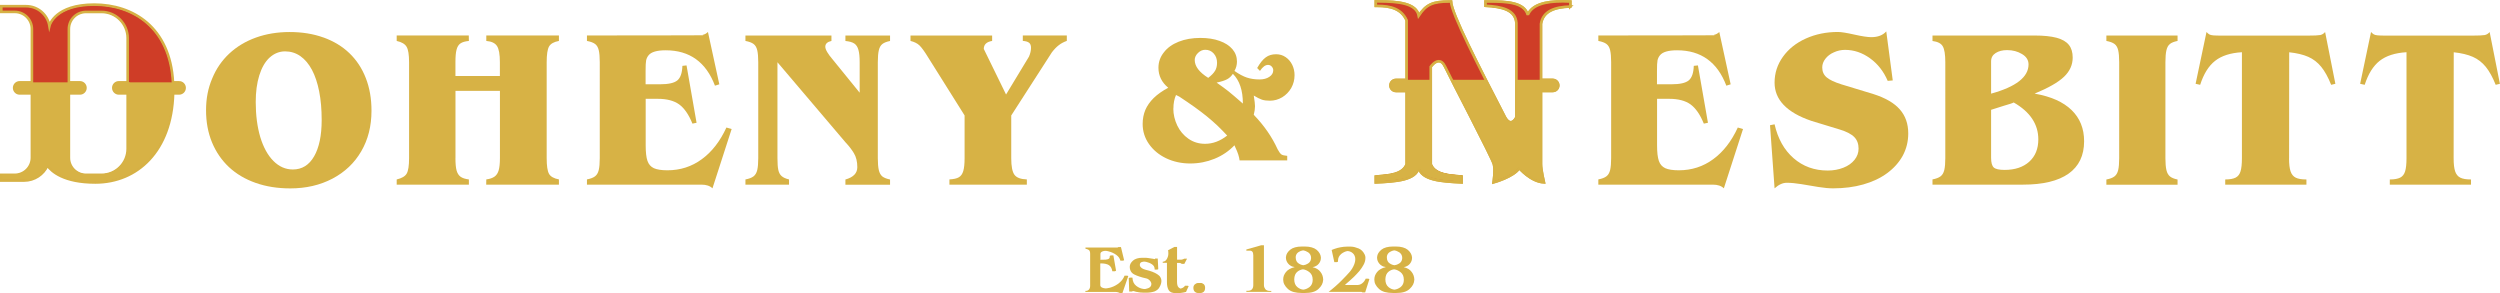
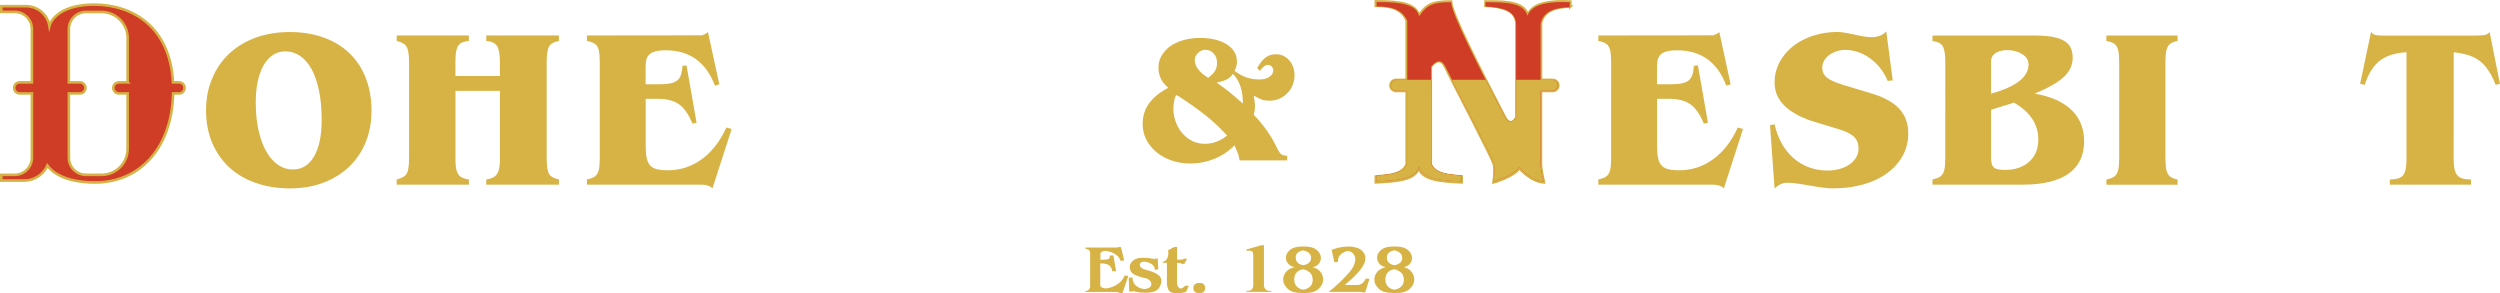
<svg xmlns="http://www.w3.org/2000/svg" id="Layer_2" data-name="Layer 2" viewBox="0 0 520.87 61.06">
  <defs>
    <style> .cls-1 { fill: #d7b245; } .cls-2 { fill: #eda756; } .cls-3 { fill: none; stroke: #d6b144; stroke-miterlimit: 10; stroke-width: .54px; } .cls-4 { fill: #cf3d27; } </style>
  </defs>
  <g id="Layer_1-2" data-name="Layer 1">
    <g>
      <path class="cls-2" d="m327.03,1.5c-3.29.09-5.66.98-6.08,3.56v11.59h2.43c.63,0,1.14.51,1.14,1.14s-.51,1.14-1.14,1.14h-2.43v15.14c0,1.13.61,3.72.61,3.72-2.74-.15-5.09-2.96-5.09-2.96-1.14,1.82-5.32,2.96-5.32,2.96,0,0,.38-2.43.08-3.72-.3-1.29-8.88-17.57-10.1-20.15-.41-.86-.87-1.15-1.31-1.15-.88,0-1.66,1.15-1.66,1.15v20.15c.83,2.1,3.62,2.29,6.38,2.51v1.21c-4.21-.2-8.33-.46-8.87-3.11-.54,2.64-4.66,2.91-8.87,3.11v-1.21c2.76-.22,5.55-.41,6.38-2.51v-15.14h-2.21c-.63,0-1.14-.51-1.14-1.14s.51-1.14,1.14-1.14h2.21V4.35c-1.08-2.43-3.38-2.99-6.04-2.99-.11,0-.23,0-.34,0V.43c.16,0,.33,0,.49,0,4.25,0,7.88.41,8.38,2.96,1.53-2.29,2.83-2.93,6.44-2.93.08,0,.16,0,.24,0,.1,2.49,5.66,13.25,11.17,23.92.43.76.84,1.01,1.19,1.01.7,0,1.17-1.01,1.17-1.01V4.91c-.19-2.77-3.02-3.38-6.38-3.56V.46c.22,0,.44,0,.66,0,3.79,0,7.37.18,8.07,2.78.85-2.08,3.54-2.82,7.25-2.82.5,0,1.02.01,1.56.04v1.04Z" />
      <path class="cls-3" d="m327.18,1.36c-3.31.09-5.7.99-6.12,3.59v11.7h2.45c.64,0,1.15.52,1.15,1.15s-.51,1.15-1.15,1.15h-2.45v15.29c0,1.14.61,3.76.61,3.76-2.75-.15-5.13-2.98-5.13-2.98-1.15,1.83-5.36,2.98-5.36,2.98,0,0,.38-2.45.08-3.76-.31-1.31-8.95-17.74-10.17-20.34-.41-.87-.88-1.16-1.32-1.16-.89,0-1.67,1.16-1.67,1.16v20.34c.83,2.13,3.65,2.32,6.43,2.54v1.22c-4.25-.2-8.39-.47-8.94-3.14-.54,2.67-4.69,2.94-8.94,3.14v-1.22c2.78-.22,5.59-.41,6.43-2.54v-15.29h-2.23c-.63,0-1.15-.51-1.15-1.15s.52-1.15,1.15-1.15h2.23V4.23c-1.09-2.45-3.41-3.01-6.09-3.01-.11,0-.23,0-.34,0V.29c.17,0,.33,0,.5,0,4.28,0,7.94.42,8.44,2.99,1.54-2.31,2.85-2.96,6.48-2.96.08,0,.16,0,.24,0,.1,2.52,5.71,13.38,11.25,24.14.43.77.84,1.02,1.19,1.02.7,0,1.18-1.02,1.18-1.02V4.8c-.19-2.8-3.05-3.41-6.43-3.6V.31c.22,0,.44,0,.67,0,3.81,0,7.42.18,8.13,2.81.86-2.1,3.57-2.84,7.3-2.84.51,0,1.03.01,1.57.04v1.05Z" />
      <path class="cls-4" d="m318.22,3.24c-.7-2.6-4.29-2.78-8.07-2.78h-.66v.89c3.35.18,6.19.79,6.38,3.56v19.47s-.47,1.01-1.17,1.01c-.35,0-.75-.25-1.18-1.01-5.51-10.67-11.08-21.42-11.17-23.92-.08,0-.16,0-.23,0-3.61,0-4.91.64-6.44,2.93-.5-2.55-4.13-2.96-8.38-2.96-.16,0-.33,0-.49,0v.93c.11,0,.22,0,.34,0,2.66,0,4.97.55,6.05,2.98v12.3h-2.22c-.63,0-1.14.51-1.14,1.14s.51,1.14,1.14,1.14h2.22v15.14c-.83,2.1-3.62,2.29-6.38,2.51v1.21c4.21-.2,8.33-.46,8.87-3.11.54,2.65,4.66,2.91,8.87,3.11v-1.21c-2.76-.22-5.55-.41-6.38-2.51V13.92s.78-1.14,1.67-1.14c.44,0,.91.29,1.31,1.14,1.21,2.58,9.79,18.85,10.1,20.15.3,1.29-.08,3.72-.08,3.72,0,0,4.18-1.14,5.32-2.95,0,0,2.35,2.8,5.09,2.95,0,0-.61-2.59-.61-3.72v-15.14h2.43c.63,0,1.14-.51,1.14-1.14s-.51-1.14-1.14-1.14h-2.43V5.06c.41-2.58,2.78-3.47,6.07-3.56V.46c-.54-.03-1.06-.04-1.56-.04-3.71,0-6.4.74-7.25,2.82" />
-       <path class="cls-3" d="m318.31,3.12c-.71-2.63-4.32-2.81-8.13-2.81h-.67v.89c3.38.19,6.24.8,6.43,3.59v19.66s-.48,1.02-1.18,1.02c-.35,0-.76-.26-1.19-1.02-5.55-10.77-11.16-21.62-11.26-24.14-.08,0-.16,0-.24,0-3.64,0-4.94.65-6.49,2.96-.5-2.57-4.16-2.98-8.44-2.98-.16,0-.33,0-.5,0v.94c.11,0,.23,0,.34,0,2.68,0,5,.56,6.09,3.01v12.42h-2.23c-.63,0-1.15.52-1.15,1.15s.52,1.15,1.15,1.15h2.23v15.29c-.83,2.12-3.65,2.31-6.43,2.54v1.22c4.25-.2,8.39-.46,8.94-3.14.55,2.67,4.7,2.94,8.94,3.14v-1.22c-2.78-.22-5.6-.41-6.43-2.54V13.9s.79-1.15,1.68-1.15c.44,0,.91.29,1.32,1.15,1.22,2.6,9.87,19.03,10.17,20.34.31,1.31-.08,3.75-.08,3.75,0,0,4.21-1.15,5.36-2.98,0,0,2.37,2.83,5.13,2.98,0,0-.61-2.61-.61-3.75v-15.29h2.45c.64,0,1.15-.52,1.15-1.15s-.52-1.15-1.15-1.15h-2.45V4.95c.42-2.61,2.81-3.5,6.12-3.59V.31c-.54-.03-1.07-.04-1.57-.04-3.74,0-6.44.75-7.3,2.84Z" />
      <path class="cls-1" d="m56.16,12c-.93.87-1.64,2.11-2.14,3.71-.5,1.61-.74,3.45-.74,5.54,0,2.75.32,5.19.95,7.32.65,2.13,1.56,3.79,2.74,4.97,1.18,1.18,2.52,1.77,4.04,1.77,1.9,0,3.38-.91,4.43-2.73,1.05-1.82,1.58-4.35,1.58-7.57,0-2.21-.17-4.19-.52-5.96-.35-1.77-.85-3.27-1.51-4.51-.66-1.23-1.46-2.18-2.41-2.85-.95-.66-2.02-.99-3.19-.99s-2.3.44-3.23,1.31m11.25-4.2c2.1.76,3.9,1.84,5.38,3.26,1.5,1.44,2.64,3.17,3.43,5.21.79,2.02,1.18,4.28,1.18,6.78,0,3.2-.71,6.02-2.14,8.47-1.42,2.44-3.42,4.33-6,5.69-2.58,1.35-5.5,2.03-8.78,2.03-2.64,0-5.05-.38-7.22-1.15-2.17-.76-4.02-1.86-5.55-3.28-1.53-1.44-2.71-3.16-3.54-5.16-.83-2.01-1.24-4.24-1.24-6.69s.42-4.6,1.28-6.62c.82-2.01,2.01-3.74,3.56-5.19,1.56-1.45,3.4-2.56,5.54-3.33,2.13-.77,4.49-1.16,7.05-1.16s4.93.38,7.03,1.14" />
      <path class="cls-1" d="m94.89,32.97c0,1.1.08,1.94.23,2.52.16.59.43,1.03.82,1.32.39.29.98.48,1.75.58v1.09h-15.04v-1.09c1.05-.25,1.75-.65,2.08-1.22.33-.56.5-1.63.5-3.21V12.96c0-1.56-.17-2.63-.51-3.2-.34-.59-1.03-1-2.07-1.23v-1.14h15.02l.02,1.14c-.79.08-1.38.25-1.76.52-.39.27-.66.71-.81,1.31-.16.6-.23,1.47-.23,2.59v2.89h9.26v-2.89c0-1.64-.2-2.76-.6-3.36-.4-.62-1.15-.97-2.23-1.06v-1.14h15.13v1.14c-1.04.19-1.72.57-2.06,1.16-.33.6-.49,1.69-.49,3.27v20c0,1.59.16,2.68.49,3.26.32.57,1.01.96,2.06,1.16v1.09h-15.15l.02-1.09c.73-.09,1.29-.29,1.71-.58.41-.29.7-.73.87-1.32.17-.59.26-1.43.26-2.52v-14.03h-9.26v14.03Z" />
      <path class="cls-1" d="m152.43,26.9l-3.99,12.34c-.51-.51-1.28-.77-2.3-.77h-23.85v-1.09c.74-.14,1.3-.35,1.68-.64.38-.29.64-.73.78-1.32.14-.59.21-1.42.21-2.47V12.96c0-1.07-.07-1.9-.21-2.49s-.39-1.03-.77-1.31c-.37-.28-.94-.49-1.69-.63v-1.14c6.78,0,12.52,0,17.22-.02,4.7,0,7.06,0,7.06-.02-.11-.03-.18-.05-.21-.07.02,0,.03,0,.05-.02.4-.08.77-.28,1.09-.6l2.37,10.91-.91.28c-1.86-4.91-5.28-7.37-10.26-7.37-1.83,0-3.02.35-3.57,1.04-.26.32-.43.68-.51,1.07-.08.39-.11,1.13-.11,2.22v2.75h3.02c1.75,0,2.95-.27,3.6-.81.65-.54,1-1.55,1.05-3.03l.86-.09,2.09,11.95-.86.18c-.77-1.9-1.7-3.23-2.77-4.01-1.07-.77-2.56-1.16-4.44-1.16h-2.53v9.7c0,1.44.12,2.51.37,3.23.25.72.69,1.22,1.33,1.52.64.29,1.58.44,2.82.44,2.69,0,5.08-.77,7.17-2.31,2.1-1.53,3.81-3.73,5.13-6.6l1.11.32Z" />
-       <path class="cls-1" d="m179.11,19.3v-6.34c0-1.1-.08-1.95-.26-2.57-.17-.62-.46-1.06-.87-1.33-.41-.27-1.02-.44-1.84-.52v-1.13h9.3v1.13c-.71.14-1.24.35-1.6.63-.36.28-.6.71-.74,1.31-.14.59-.21,1.42-.21,2.49v20c0,1.05.07,1.88.21,2.48.14.59.39,1.03.74,1.32.37.28.91.49,1.6.63v1.09h-9.3v-1.09c1.66-.46,2.48-1.32,2.48-2.57,0-1.16-.24-2.13-.71-2.91-.47-.78-1.06-1.53-1.75-2.26l-14.18-16.69v20c0,1.08.06,1.9.18,2.45.13.56.35.98.69,1.27.33.3.85.53,1.54.7v1.09h-9.08v-1.09c.74-.14,1.3-.35,1.68-.64.38-.29.64-.73.78-1.32.14-.59.21-1.42.21-2.47V12.96c0-1.07-.07-1.9-.21-2.49-.14-.59-.39-1.03-.77-1.31-.37-.28-.94-.49-1.69-.63v-1.13h17.92v1.13c-.85.19-1.28.59-1.28,1.2,0,.59.52,1.48,1.55,2.68l5.59,6.88Z" />
-       <path class="cls-1" d="m210.69,24.05v8.91c0,1.68.22,2.83.66,3.44.44.61,1.3.94,2.59.98v1.09h-16.13v-1.09c.88-.05,1.54-.19,1.97-.45.43-.25.74-.69.92-1.31.18-.62.27-1.5.27-2.66v-8.91l-7.56-12.04c-.76-1.25-1.37-2.09-1.83-2.54-.46-.44-1.09-.75-1.88-.94v-1.13h17.01v1.13c-1.16.19-1.74.74-1.74,1.67l4.64,9.49,4.78-7.9c.28-.65.42-1.26.42-1.83,0-.48-.13-.83-.39-1.04-.26-.22-.7-.35-1.32-.4v-1.13h9.17v1.13c-.65.23-1.2.53-1.65.88-.46.34-.95.84-1.46,1.5l-8.45,13.13Z" />
      <path class="cls-1" d="m363.15,26.9l-3.99,12.34c-.51-.51-1.28-.77-2.3-.77h-23.85v-1.09c.74-.14,1.3-.35,1.68-.64s.64-.73.78-1.32c.14-.59.21-1.42.21-2.47V12.96c0-1.07-.07-1.9-.21-2.49-.14-.59-.39-1.03-.77-1.31-.37-.28-.94-.49-1.69-.63v-1.14c6.78,0,12.52,0,17.22-.02,4.7,0,7.05,0,7.05-.02-.11-.03-.18-.05-.21-.07.02,0,.03,0,.05-.02.4-.08.77-.28,1.09-.6l2.37,10.91-.9.28c-1.86-4.91-5.28-7.37-10.26-7.37-1.83,0-3.02.35-3.57,1.04-.26.32-.43.68-.51,1.07-.08.39-.11,1.13-.11,2.22v2.75h3.02c1.75,0,2.95-.27,3.6-.81.65-.54,1-1.55,1.05-3.03l.86-.09,2.09,11.95-.86.18c-.77-1.9-1.7-3.23-2.77-4.01-1.07-.77-2.56-1.16-4.44-1.16h-2.53v9.7c0,1.44.12,2.51.37,3.23.25.72.69,1.22,1.33,1.52.64.29,1.58.44,2.82.44,2.69,0,5.08-.77,7.17-2.31,2.1-1.53,3.81-3.73,5.13-6.6l1.11.32Z" />
      <path class="cls-1" d="m394.34,16.76l-1.04.09c-.85-1.98-2.08-3.55-3.69-4.71-1.61-1.16-3.34-1.75-5.2-1.75-.81,0-1.58.17-2.32.51-.74.32-1.33.77-1.77,1.34-.44.57-.66,1.17-.66,1.81,0,.85.3,1.54.91,2.06.59.51,1.62,1,3.08,1.46l6.71,2.04c2.46.79,4.28,1.84,5.45,3.17,1.18,1.33,1.77,3,1.77,5.02,0,1.67-.38,3.21-1.14,4.63-.77,1.4-1.86,2.62-3.26,3.65-1.4,1.03-3.06,1.81-4.97,2.35-1.91.54-4,.81-6.28.81-.87,0-1.89-.09-3.06-.28-1.18-.2-2.35-.4-3.53-.59-1.17-.19-2.2-.29-3.06-.29s-1.7.39-2.55,1.16l-.95-13.15.95-.19c.68,2.99,2,5.35,3.96,7.06,1.96,1.71,4.33,2.57,7.11,2.57,1.19,0,2.28-.2,3.27-.59.99-.39,1.76-.94,2.32-1.64.56-.7.84-1.48.84-2.33,0-.99-.29-1.79-.88-2.4-.59-.61-1.59-1.14-3.02-1.58l-5.94-1.81c-5.11-1.74-7.66-4.4-7.66-7.96,0-1.98.58-3.77,1.74-5.39,1.16-1.62,2.75-2.89,4.77-3.8,2.02-.91,4.25-1.37,6.69-1.37.66,0,1.8.18,3.4.54,1.6.36,2.78.54,3.54.54,1.38,0,2.42-.4,3.13-1.2l1.35,10.21Z" />
      <path class="cls-1" d="m414.84,22.87v10c0,1.02.19,1.69.56,2.03.37.33,1.12.5,2.25.5,2.16,0,3.88-.57,5.14-1.71,1.26-1.14,1.89-2.69,1.89-4.65,0-3.16-1.71-5.73-5.13-7.69-.23.14-.9.36-2,.67l-2.71.86Zm0-3.36c5.2-1.43,7.8-3.46,7.8-6.09,0-.9-.45-1.62-1.36-2.16-.9-.55-1.94-.82-3.1-.82-.96,0-1.76.2-2.39.61-.64.41-.95.98-.95,1.73v6.74Zm9.1,0c3.37.59,5.93,1.73,7.67,3.42,1.74,1.69,2.61,3.85,2.61,6.49,0,2.98-1.08,5.23-3.24,6.76-2.16,1.53-5.33,2.29-9.53,2.29h-18.82v-1.09c.74-.14,1.3-.35,1.68-.64.38-.29.64-.73.78-1.32.14-.59.21-1.42.21-2.46V12.96c0-1.62-.18-2.72-.53-3.31-.34-.6-1.05-.97-2.14-1.11v-1.14h21.3c1.87,0,3.39.16,4.56.47,1.17.32,2.02.81,2.55,1.48.54.67.8,1.56.8,2.65,0,1.51-.6,2.84-1.8,3.99-1.2,1.15-3.24,2.32-6.12,3.51" />
      <path class="cls-1" d="m441.53,12.96c0-1.07-.07-1.89-.21-2.49-.14-.59-.39-1.03-.77-1.31-.37-.28-.94-.49-1.69-.63v-1.13h14.83v1.13c-.71.14-1.24.35-1.59.63-.35.28-.59.71-.73,1.31-.14.6-.21,1.42-.21,2.49v20.01c0,1.05.07,1.87.21,2.47.14.59.39,1.03.74,1.32.36.29.88.5,1.58.64v1.09h-14.83v-1.09c.74-.14,1.3-.35,1.68-.64.38-.29.64-.73.78-1.32.14-.59.21-1.42.21-2.47V12.96Z" />
-       <path class="cls-1" d="m476.92,32.97c0,1.19.1,2.09.31,2.72.21.63.56,1.06,1.07,1.32.5.26,1.25.38,2.24.38v1.09h-16.92v-1.09c.94,0,1.66-.13,2.16-.38.5-.25.84-.69,1.03-1.31.19-.62.29-1.53.29-2.73V10.88c-2.38.14-4.25.74-5.59,1.8-1.35,1.06-2.38,2.72-3.11,4.99l-.95-.21,2.27-10.79c.22.23.41.4.59.5.18.1.45.17.81.2.36.03.93.05,1.7.05h18.01c1.31,0,2.18-.04,2.6-.12.4-.09.73-.3,1-.63l2.14,10.79-.88.21c-.62-1.56-1.31-2.81-2.06-3.74-.76-.93-1.66-1.63-2.71-2.09-1.05-.46-2.38-.78-3.97-.95l-.02,22.09Z" />
      <path class="cls-1" d="m511.21,32.97c0,1.19.1,2.09.31,2.72.21.63.56,1.06,1.07,1.32.5.26,1.25.38,2.24.38v1.09h-16.92v-1.09c.94,0,1.66-.13,2.16-.38.5-.25.84-.69,1.03-1.31.19-.62.29-1.53.29-2.73V10.88c-2.38.14-4.25.74-5.6,1.8-1.34,1.06-2.38,2.72-3.11,4.99l-.95-.21,2.27-10.79c.22.23.41.4.59.5.18.1.45.17.81.2.36.03.93.05,1.7.05h18.01c1.31,0,2.18-.04,2.6-.12.4-.09.73-.3,1-.63l2.14,10.79-.88.21c-.62-1.56-1.31-2.81-2.06-3.74-.76-.93-1.66-1.63-2.71-2.09-1.05-.46-2.38-.78-3.97-.95l-.02,22.09Z" />
      <path class="cls-1" d="m255.97,19.04c.59.47,1.58,1.32,2.98,2.54,0-2.75-.69-4.82-2.08-6.2-.34.51-.74.89-1.22,1.14-.46.25-1.19.48-2.17.69,1.07.75,1.9,1.36,2.49,1.83m-2.81-4.29c.27-.47.41-1.02.41-1.67,0-.77-.23-1.42-.69-1.93-.46-.52-1.05-.78-1.76-.78-.56,0-1.07.22-1.52.66-.45.44-.68.93-.68,1.47,0,1.31.94,2.55,2.81,3.72.67-.51,1.15-1,1.42-1.47m-8.69,7.86c0,1.22.28,2.4.82,3.54.55,1.14,1.33,2.06,2.34,2.76,1.01.7,2.16,1.05,3.45,1.05,1.61,0,3.15-.57,4.61-1.72-.68-.73-1.35-1.42-2.02-2.06-.68-.64-1.4-1.27-2.17-1.9-.78-.63-1.64-1.29-2.59-1.97-.96-.68-2.02-1.41-3.19-2.18l-.69-.34c-.36.81-.54,1.75-.54,2.82m13.79,10.84c-.08-.77-.37-1.68-.88-2.73-.07-.15-.14-.3-.19-.45-1.17,1.22-2.56,2.16-4.16,2.81-1.6.65-3.28.98-5.06.98s-3.48-.36-5-1.08c-1.51-.72-2.7-1.71-3.59-2.97-.88-1.26-1.32-2.65-1.32-4.19,0-1.06.19-2.03.56-2.92.38-.88.96-1.71,1.74-2.48.79-.77,1.8-1.48,3.03-2.14-1.36-1.13-2.04-2.52-2.04-4.17,0-1.18.37-2.25,1.13-3.2.72-.95,1.75-1.69,3.08-2.22,1.33-.53,2.84-.79,4.52-.79,1.52,0,2.86.2,4.01.62,1.16.41,2.05.99,2.68,1.73.63.74.94,1.6.94,2.59,0,.67-.17,1.32-.52,1.94.95.66,1.81,1.12,2.59,1.38.78.26,1.66.39,2.65.39.81,0,1.49-.18,2.02-.54.55-.36.82-.82.82-1.38,0-.28-.11-.53-.32-.77-.2-.22-.46-.34-.77-.34-.56,0-1.13.42-1.68,1.25l-.58-.6c.6-1.05,1.19-1.79,1.79-2.22.59-.44,1.31-.65,2.16-.65.74,0,1.4.2,1.98.6.59.4,1.04.93,1.37,1.59.32.66.49,1.38.49,2.17,0,.96-.23,1.85-.69,2.67-.47.81-1.1,1.46-1.89,1.94-.8.47-1.65.71-2.55.71-.65,0-1.2-.07-1.65-.21-.45-.15-1.02-.44-1.72-.86.17,1.07.26,1.81.26,2.22,0,.52-.09,1.12-.26,1.79,2.15,2.22,3.81,4.62,4.98,7.2.29.54.55.88.77,1.05.21.15.62.25,1.22.3v.95h-9.93Z" />
      <path class="cls-4" d="m26.54,17.18h-1.82c-.63,0-1.14.51-1.14,1.14s.51,1.14,1.14,1.14h1.82v11.43c0,2.98-2.42,5.4-5.41,5.4h-3.21c-1.95,0-3.53-1.58-3.53-3.52v-13.31h2.28c.63,0,1.14-.51,1.14-1.14s-.51-1.14-1.14-1.14h-2.28V6.14c0-1.94,1.58-3.52,3.53-3.52h3.21c2.99,0,5.41,2.42,5.41,5.4v9.16Zm10.63,0h-1.26C35.32,5.8,27.65,1.11,19.63,1.11s-9.22,4.18-9.26,4.38c-.38-2.3-2.39-4.05-4.8-4.05H.42v1.18h2.78c1.97,0,3.55,1.59,3.55,3.55v11.01h-2.54c-.63,0-1.14.51-1.14,1.14s.51,1.14,1.14,1.14h2.54v13.28c0,1.96-1.59,3.55-3.55,3.55H.42v1.18h4.71c2.14,0,3.99-1.27,4.83-3.1.88,1.22,3.39,3.49,9.9,3.49,8.68,0,15.77-6.52,16.09-18.41h1.23c.63,0,1.14-.51,1.14-1.14s-.51-1.14-1.14-1.14" />
      <path class="cls-3" d="m26.6,17.16h-1.84c-.64,0-1.15.51-1.15,1.15s.52,1.15,1.15,1.15h1.84v11.53c0,3.01-2.44,5.44-5.45,5.44h-3.24c-1.96,0-3.56-1.59-3.56-3.55v-13.42h2.3c.64,0,1.15-.52,1.15-1.15s-.51-1.15-1.15-1.15h-2.3V6.04c0-1.96,1.6-3.55,3.56-3.55h3.24c3.01,0,5.45,2.44,5.45,5.44v9.23Zm10.71,0h-1.27C35.44,5.69,27.71.96,19.63.96s-9.29,4.21-9.34,4.42c-.39-2.32-2.41-4.09-4.84-4.09H.27v1.19h2.8c1.98,0,3.58,1.6,3.58,3.58v11.1h-2.56c-.63,0-1.14.52-1.14,1.15s.51,1.15,1.14,1.15h2.56v13.39c0,1.97-1.6,3.58-3.58,3.58H.27v1.19h4.74c2.16,0,4.03-1.28,4.87-3.12.88,1.23,3.42,3.52,9.98,3.52,8.75,0,15.89-6.57,16.21-18.56h1.24c.64,0,1.15-.51,1.15-1.15s-.52-1.15-1.15-1.15Z" />
-       <path class="cls-1" d="m37.17,17.18h-1.26s0-.02,0-.03h-9.37v.03h-1.82c-.63,0-1.14.51-1.14,1.14s.51,1.14,1.14,1.14h1.82v11.43c0,2.98-2.42,5.4-5.41,5.4h-3.21c-1.95,0-3.53-1.58-3.53-3.52v-13.31h2.28c.63,0,1.14-.51,1.14-1.14s-.51-1.14-1.14-1.14h-2.28v-.03h-7.63v.03h-2.54c-.63,0-1.14.51-1.14,1.14s.51,1.14,1.14,1.14h2.54v13.28c0,1.95-1.59,3.55-3.55,3.55H.42v1.18h4.7c2.15,0,3.99-1.27,4.83-3.1.88,1.22,3.39,3.49,9.9,3.49,8.68,0,15.77-6.52,16.09-18.41h1.23c.63,0,1.14-.51,1.14-1.14s-.51-1.14-1.14-1.14" />
      <path class="cls-1" d="m298.16,34.07v-17.44h-4.99v.02h-2.21c-.63,0-1.14.51-1.14,1.14s.51,1.14,1.14,1.14h2.21v15.14c-.83,2.1-3.62,2.29-6.38,2.51v1.21c4.21-.2,8.33-.46,8.87-3.11.54,2.64,4.66,2.91,8.87,3.11v-1.21c-2.76-.22-5.55-.41-6.38-2.51" />
      <path class="cls-1" d="m323.39,16.65h-2.43v-.02h-5.09v7.75s-.47,1.01-1.17,1.01c-.35,0-.75-.25-1.18-1.01-1.35-2.62-2.71-5.24-3.99-7.75h-7.03c2.79,5.45,8.49,16.39,8.74,17.44.3,1.29-.08,3.72-.08,3.72,0,0,4.18-1.14,5.32-2.95,0,0,2.35,2.8,5.09,2.95,0,0-.61-2.59-.61-3.72v-15.15h2.43c.63,0,1.14-.51,1.14-1.14s-.51-1.14-1.14-1.14" />
    </g>
    <g>
      <path class="cls-1" d="m229.36,54.11h.47c.19,0,.36,0,.52-.01.16-.02.3-.05.43-.08.14-.04.25-.1.32-.18s.11-.19.11-.32v-.18s.2-.13.2-.13h.56l.56,3.19-.22.11h-.56c-.05-.3-.13-.56-.25-.77-.12-.21-.28-.38-.46-.5-.18-.11-.39-.2-.65-.26-.26-.06-.56-.1-.9-.1h-.13s-.04.01-.06.01h-.06v4.49c0,.12.03.23.1.32.06.09.16.16.28.22.1.05.21.08.34.11.12.03.25.05.39.06.07,0,.15,0,.23-.02s.16-.03.25-.04c.13-.02.26-.05.4-.08.14-.04.27-.08.41-.13.27-.09.53-.21.79-.36.26-.14.51-.31.75-.51.24-.2.46-.42.65-.67s.35-.54.47-.85h.56s.22.08.22.08l-1.22,3.53h-.56c-.06-.03-.12-.06-.18-.08-.07-.03-.14-.05-.21-.07-.08-.03-.19-.05-.33-.06-.14,0-.3-.01-.48-.01h-5.96v-.22c.17.02.31,0,.43-.05.12-.05.22-.12.31-.22.08-.1.15-.22.19-.35s.06-.28.06-.45v-6.65c0-.21-.02-.38-.07-.51-.05-.13-.12-.24-.22-.3-.09-.06-.2-.11-.31-.15-.12-.05-.24-.08-.38-.11v-.24h6.58s.02.01.02.01c0,0,.01,0,.02-.01h.04s.08-.02.11-.04.05-.03.07-.05h.56s.66,2.73.66,2.73l-.22.1h-.56c-.06-.23-.15-.45-.29-.65-.14-.2-.33-.38-.56-.55s-.48-.31-.73-.43c-.25-.12-.51-.21-.78-.28-.09-.03-.19-.05-.29-.08s-.2-.04-.3-.05c-.02,0-.04,0-.06,0-.02,0-.04,0-.06,0-.03,0-.05-.01-.08-.01h-.06c-.11,0-.22.03-.32.05-.1.02-.2.06-.28.1-.12.06-.21.13-.27.22s-.08.19-.08.3v1.19s.09.03.13.03Z" />
      <path class="cls-1" d="m241.35,56.06l-.22.11h-.56v-.07c0-.21-.04-.41-.13-.58-.09-.17-.23-.32-.41-.44-.19-.13-.38-.24-.59-.32-.21-.08-.42-.15-.63-.2-.07-.02-.13-.03-.2-.03-.07,0-.13-.01-.2-.02h-.04s-.02,0-.03,0c0,0-.02,0-.03,0-.04,0-.08.02-.12.02-.04,0-.08.01-.12.02-.07,0-.14.03-.2.05-.06.02-.11.05-.16.08-.04.03-.07.06-.1.09-.03.03-.05.07-.07.12-.02.04-.03.08-.04.12,0,.04-.01.09-.01.13v.07s0,.03,0,.04,0,.02,0,.04c0,.03,0,.05.01.08,0,.02.02.04.03.06.03.08.07.16.14.23.07.07.15.14.24.22.09.07.21.13.34.18.13.06.28.11.45.15.52.12.98.26,1.38.41.4.15.74.32,1.03.51.29.18.51.38.65.62s.22.49.22.78c0,.09,0,.19-.03.3s-.04.22-.07.33c-.04.11-.08.22-.13.34-.05.11-.11.23-.18.35-.11.21-.25.38-.43.52-.17.14-.38.26-.62.36-.24.07-.5.14-.76.18-.27.05-.55.07-.85.07h-.74s-.07-.01-.1-.01h-.09c-.07,0-.13-.02-.19-.02-.06,0-.12,0-.17,0-.05,0-.1-.02-.15-.03-.05,0-.1-.01-.15-.01-.05,0-.09-.02-.14-.03-.05,0-.09-.02-.14-.03-.09,0-.19-.02-.28-.04s-.18-.04-.27-.07c-.05-.02-.1-.04-.15-.05-.06-.01-.11-.03-.17-.04h-.02s-.01,0-.02-.01h-.06s-.08.02-.12.04c-.04.02-.08.04-.12.06h-.56s-.1-2.79-.1-2.79l.21-.11h.56c.02.38.09.72.22,1,.13.28.32.52.56.71.24.19.5.34.76.45.27.11.54.18.83.21h.04s.02.01.02.01h.02s.06,0,.09,0c.03,0,.06,0,.09,0,.03,0,.06-.02.09-.02.03,0,.06-.01.09-.02.1-.02.2-.05.3-.08.1-.04.19-.07.29-.11.09-.05.17-.1.25-.16.07-.06.12-.12.16-.19.05-.07.08-.15.1-.22.02-.07.03-.15.03-.24v-.06s-.01,0-.01-.01v-.08s-.01-.02-.01-.03v-.03c-.03-.1-.07-.2-.13-.29-.06-.09-.13-.18-.21-.27-.09-.09-.2-.17-.31-.25-.12-.07-.25-.12-.41-.16-.49-.1-.94-.22-1.35-.36-.41-.13-.77-.28-1.1-.44-.32-.16-.56-.37-.72-.64-.16-.27-.25-.6-.25-.98,0-.23.06-.46.17-.67.11-.21.28-.41.5-.61.22-.2.5-.34.82-.44.32-.1.68-.15,1.08-.15h.56c.07,0,.15,0,.22,0,.07,0,.15.01.24.02.07,0,.15.02.24.03s.17.02.25.04c.06,0,.11.02.17.02.06,0,.11.02.17.03.03,0,.06.02.08.02.03,0,.06,0,.08,0,.02,0,.04.02.07.02s.06,0,.08,0c.07.02.15.04.23.05.08.01.15.03.22.05h.01s.03-.02.04-.03c0,0,.01-.02.02-.03l.02-.02s0-.01,0-.02v-.03h.56l.11,2.2Z" />
      <path class="cls-1" d="m246.12,54.09s.02.01.03.01.02,0,.03-.01h.04c.07-.02.16-.04.25-.07s.19-.07.29-.13h.56s-.56,1.08-.56,1.08h-.56s-.06-.04-.08-.06c-.03-.02-.05-.03-.07-.04-.03-.02-.06-.03-.08-.04-.03,0-.06-.02-.08-.03-.06,0-.11-.02-.17-.02-.06,0-.11,0-.17,0h-.32s0,3.93,0,3.93c0,.28.03.52.08.71.05.19.13.34.23.44.06.07.14.12.21.17.07.05.15.08.22.1.08-.02.17-.04.25-.08.08-.03.16-.07.23-.1.1-.06.19-.13.27-.2.07-.07.13-.14.17-.22h.56s.21.07.21.07l-.55,1.22c-.16.05-.31.08-.46.11-.14.03-.28.05-.41.07-.13.02-.26.03-.38.05-.12.01-.23.02-.34.02h-.56c-.37,0-.68-.05-.93-.16-.25-.11-.43-.27-.55-.48-.12-.21-.21-.46-.27-.74-.06-.28-.08-.59-.08-.94v-3.99h-.88v-.22c.2-.02.36-.08.5-.17s.26-.23.35-.39c.09-.16.17-.32.22-.5.06-.17.09-.35.1-.53v-.34s-.01-.02-.01-.03v-.14s-.01-.02-.01-.04v-.06s-.02-.07-.02-.1c0-.03-.01-.07-.02-.1l1.32-.69h.56v2.65h.9Z" />
      <path class="cls-1" d="m248.73,59.54c.05-.12.12-.22.22-.3.1-.08.21-.15.31-.2.11-.05.22-.07.34-.08h.56s.01-.01.01-.01h.03c.11,0,.22.03.31.08s.19.1.29.18c.09.08.16.19.21.31.05.13.07.27.07.44,0,.19-.02.35-.07.49-.05.14-.12.25-.21.34-.09.07-.19.14-.3.18-.11.05-.22.07-.33.08h-.6c-.12,0-.23-.04-.34-.08-.1-.05-.21-.11-.31-.2-.09-.09-.16-.21-.21-.34-.05-.14-.07-.29-.07-.47v-.03c0-.14.03-.27.08-.39Z" />
      <path class="cls-1" d="m262.78,51.1h.56v8.32h0c0,.17.03.32.08.45.06.13.13.26.22.39.1.12.24.21.4.27.16.06.36.09.58.09h-.56s.04,0,.06,0h.13s.04,0,.06-.01h.56s0,.2,0,.2h-5.19v-.22c.27.02.5,0,.69-.05s.34-.13.44-.23.18-.23.23-.38c.05-.15.08-.32.08-.52v-6.2c0-.18-.02-.33-.05-.46-.03-.13-.08-.23-.13-.3-.04-.06-.1-.1-.18-.15s-.19-.07-.31-.08h-.1s-.04.01-.06.01h-.62v-.25l3.09-.88Z" />
      <path class="cls-1" d="m268.97,55.4c-.22-.12-.42-.27-.57-.46-.16-.19-.28-.38-.36-.59s-.12-.43-.12-.65v-.14s.01-.03.01-.04c.02-.27.1-.53.25-.78.15-.25.36-.48.63-.71.27-.22.61-.39,1.02-.5.41-.11.89-.17,1.44-.17h.56c.56,0,1.05.06,1.46.18.42.12.76.29,1.03.51.27.23.48.48.62.73s.23.51.26.78v.07s.01.07.01.07c0,.23-.04.45-.11.66-.07.21-.19.4-.34.59-.15.19-.33.34-.55.46-.21.12-.46.21-.74.25.36.08.68.21.96.37.28.16.5.37.68.61.19.24.33.49.42.76.09.26.14.53.15.8v.11c-.02.35-.11.69-.27,1-.16.31-.4.61-.71.89-.31.29-.69.5-1.16.64s-1,.2-1.62.2h-.71c-.64,0-1.2-.07-1.68-.2-.48-.14-.88-.35-1.2-.64-.32-.29-.56-.59-.73-.92-.17-.32-.25-.66-.25-1v-.06c0-.26.04-.52.13-.78.1-.26.24-.51.44-.76s.44-.45.74-.62.65-.31,1.05-.4v-.03c-.29-.04-.55-.11-.77-.23Zm4.52,2.85v-.04c0-.32-.06-.6-.17-.86-.12-.26-.29-.47-.51-.65-.21-.16-.42-.29-.64-.39-.22-.1-.46-.17-.7-.2-.21.03-.4.08-.6.16-.19.08-.38.19-.55.33-.21.17-.38.38-.49.65-.11.27-.17.58-.18.94,0,.37.06.7.17.97s.28.49.5.67c.19.15.38.27.59.36.21.09.42.14.64.16.22-.03.44-.09.66-.18.21-.09.42-.21.62-.36.22-.18.39-.39.5-.64.11-.25.17-.54.17-.87v-.06Zm-3.53-4.7v.08c0,.28.05.52.14.73.09.21.24.37.43.5.16.11.32.2.5.27.17.07.35.11.53.13.17-.02.33-.06.49-.12.16-.06.31-.14.46-.23.19-.11.33-.25.44-.42s.18-.36.2-.59v-.1s.01-.04.01-.04v-.04c0-.23-.05-.45-.15-.64s-.25-.36-.44-.5c-.17-.11-.34-.2-.52-.27-.18-.07-.36-.12-.56-.15-.16.02-.32.06-.47.12-.15.06-.3.13-.44.22-.19.11-.33.26-.44.43s-.17.39-.19.63h0Z" />
      <path class="cls-1" d="m280.24,59.38h2.3c.27.02.51,0,.73-.07.21-.06.41-.17.57-.31.16-.13.29-.27.41-.42.11-.15.2-.3.27-.46v-.06h.57l.22.1-.88,2.76h-.56l-.22-.11h-6.83c.55-.43,1.05-.84,1.5-1.24.45-.4.86-.78,1.21-1.14.35-.36.67-.68.93-.96.27-.28.48-.51.65-.71.11-.13.22-.26.32-.39.1-.13.19-.27.29-.42.09-.15.18-.3.25-.46.07-.15.14-.31.2-.46.03-.08.06-.17.08-.26.03-.09.05-.18.07-.27s.03-.18.04-.27c0-.09.01-.17.01-.26,0-.11,0-.22-.03-.34s-.05-.22-.1-.32c-.04-.1-.09-.2-.15-.29s-.13-.17-.22-.25c-.09-.08-.19-.16-.29-.22-.1-.06-.21-.11-.32-.15-.08-.02-.15-.04-.23-.06s-.16-.03-.25-.04c-.23.03-.46.09-.68.2-.22.1-.43.23-.64.39-.23.2-.41.41-.52.64-.11.23-.17.49-.17.77v.21s-.21.1-.21.1h-.56l-.55-2.53s.07-.02.11-.04c.05-.02.1-.04.17-.07.03-.02.06-.03.1-.04s.07-.02.1-.04c.04,0,.08-.02.12-.04s.08-.03.12-.04c.16-.06.33-.11.52-.16s.39-.1.6-.13c.21-.05.44-.08.67-.1.23-.02.46-.04.69-.04h.56s.04,0,.06,0h.17c.28,0,.56.05.83.12s.54.16.81.27c.27.12.51.28.71.48.2.2.38.45.52.74.03.07.06.13.08.19.03.06.05.13.06.2.02.06.03.13.03.2,0,.07,0,.14,0,.22,0,.12,0,.24-.03.36s-.05.24-.08.36c-.04.12-.08.24-.13.36s-.1.23-.17.34c-.11.21-.24.41-.38.62-.14.21-.29.42-.46.62-.18.21-.35.4-.53.59-.17.19-.35.37-.54.56-.2.19-.38.36-.57.53-.18.17-.36.33-.54.49-.18.15-.34.28-.48.41-.14.12-.26.23-.36.34h0Z" />
      <path class="cls-1" d="m287.96,55.4c-.22-.12-.42-.27-.57-.46-.16-.19-.28-.38-.36-.59s-.12-.43-.12-.65v-.14s.01-.03.01-.04c.02-.27.1-.53.25-.78.15-.25.36-.48.63-.71.27-.22.61-.39,1.02-.5.41-.11.89-.17,1.44-.17h.56c.56,0,1.05.06,1.46.18.42.12.76.29,1.03.51.27.23.48.48.62.73s.23.51.26.78v.07s.01.07.01.07c0,.23-.04.45-.11.66-.07.21-.19.4-.34.59-.15.19-.33.34-.55.46-.21.12-.46.21-.74.25.36.08.68.21.96.37.28.16.5.37.68.61.19.24.33.49.42.76.09.26.14.53.15.8v.11c-.02.35-.11.69-.27,1-.16.31-.4.61-.71.89-.31.29-.69.5-1.16.64s-1,.2-1.62.2h-.71c-.64,0-1.2-.07-1.68-.2-.48-.14-.88-.35-1.2-.64-.32-.29-.56-.59-.73-.92-.17-.32-.25-.66-.25-1v-.06c0-.26.04-.52.13-.78.1-.26.24-.51.44-.76s.44-.45.74-.62.65-.31,1.05-.4v-.03c-.29-.04-.55-.11-.77-.23Zm4.52,2.85v-.04c0-.32-.06-.6-.17-.86-.12-.26-.29-.47-.51-.65-.21-.16-.42-.29-.64-.39-.22-.1-.46-.17-.7-.2-.21.03-.4.08-.6.16-.19.08-.38.19-.55.33-.21.17-.38.38-.49.65-.11.27-.17.58-.18.94,0,.37.06.7.17.97s.28.49.5.67c.19.15.38.27.59.36.21.09.42.14.64.16.22-.03.44-.09.66-.18.21-.09.42-.21.62-.36.22-.18.39-.39.5-.64.11-.25.17-.54.17-.87v-.06Zm-3.53-4.7v.08c0,.28.05.52.14.73.09.21.24.37.43.5.16.11.32.2.5.27.17.07.35.11.53.13.17-.02.33-.06.49-.12.16-.06.31-.14.46-.23.19-.11.33-.25.44-.42s.18-.36.2-.59v-.1s.01-.04.01-.04v-.04c0-.23-.05-.45-.15-.64s-.25-.36-.44-.5c-.17-.11-.34-.2-.52-.27-.18-.07-.36-.12-.56-.15-.16.02-.32.06-.47.12-.15.06-.3.13-.44.22-.19.11-.33.26-.44.43s-.17.39-.19.63h0Z" />
    </g>
  </g>
</svg>